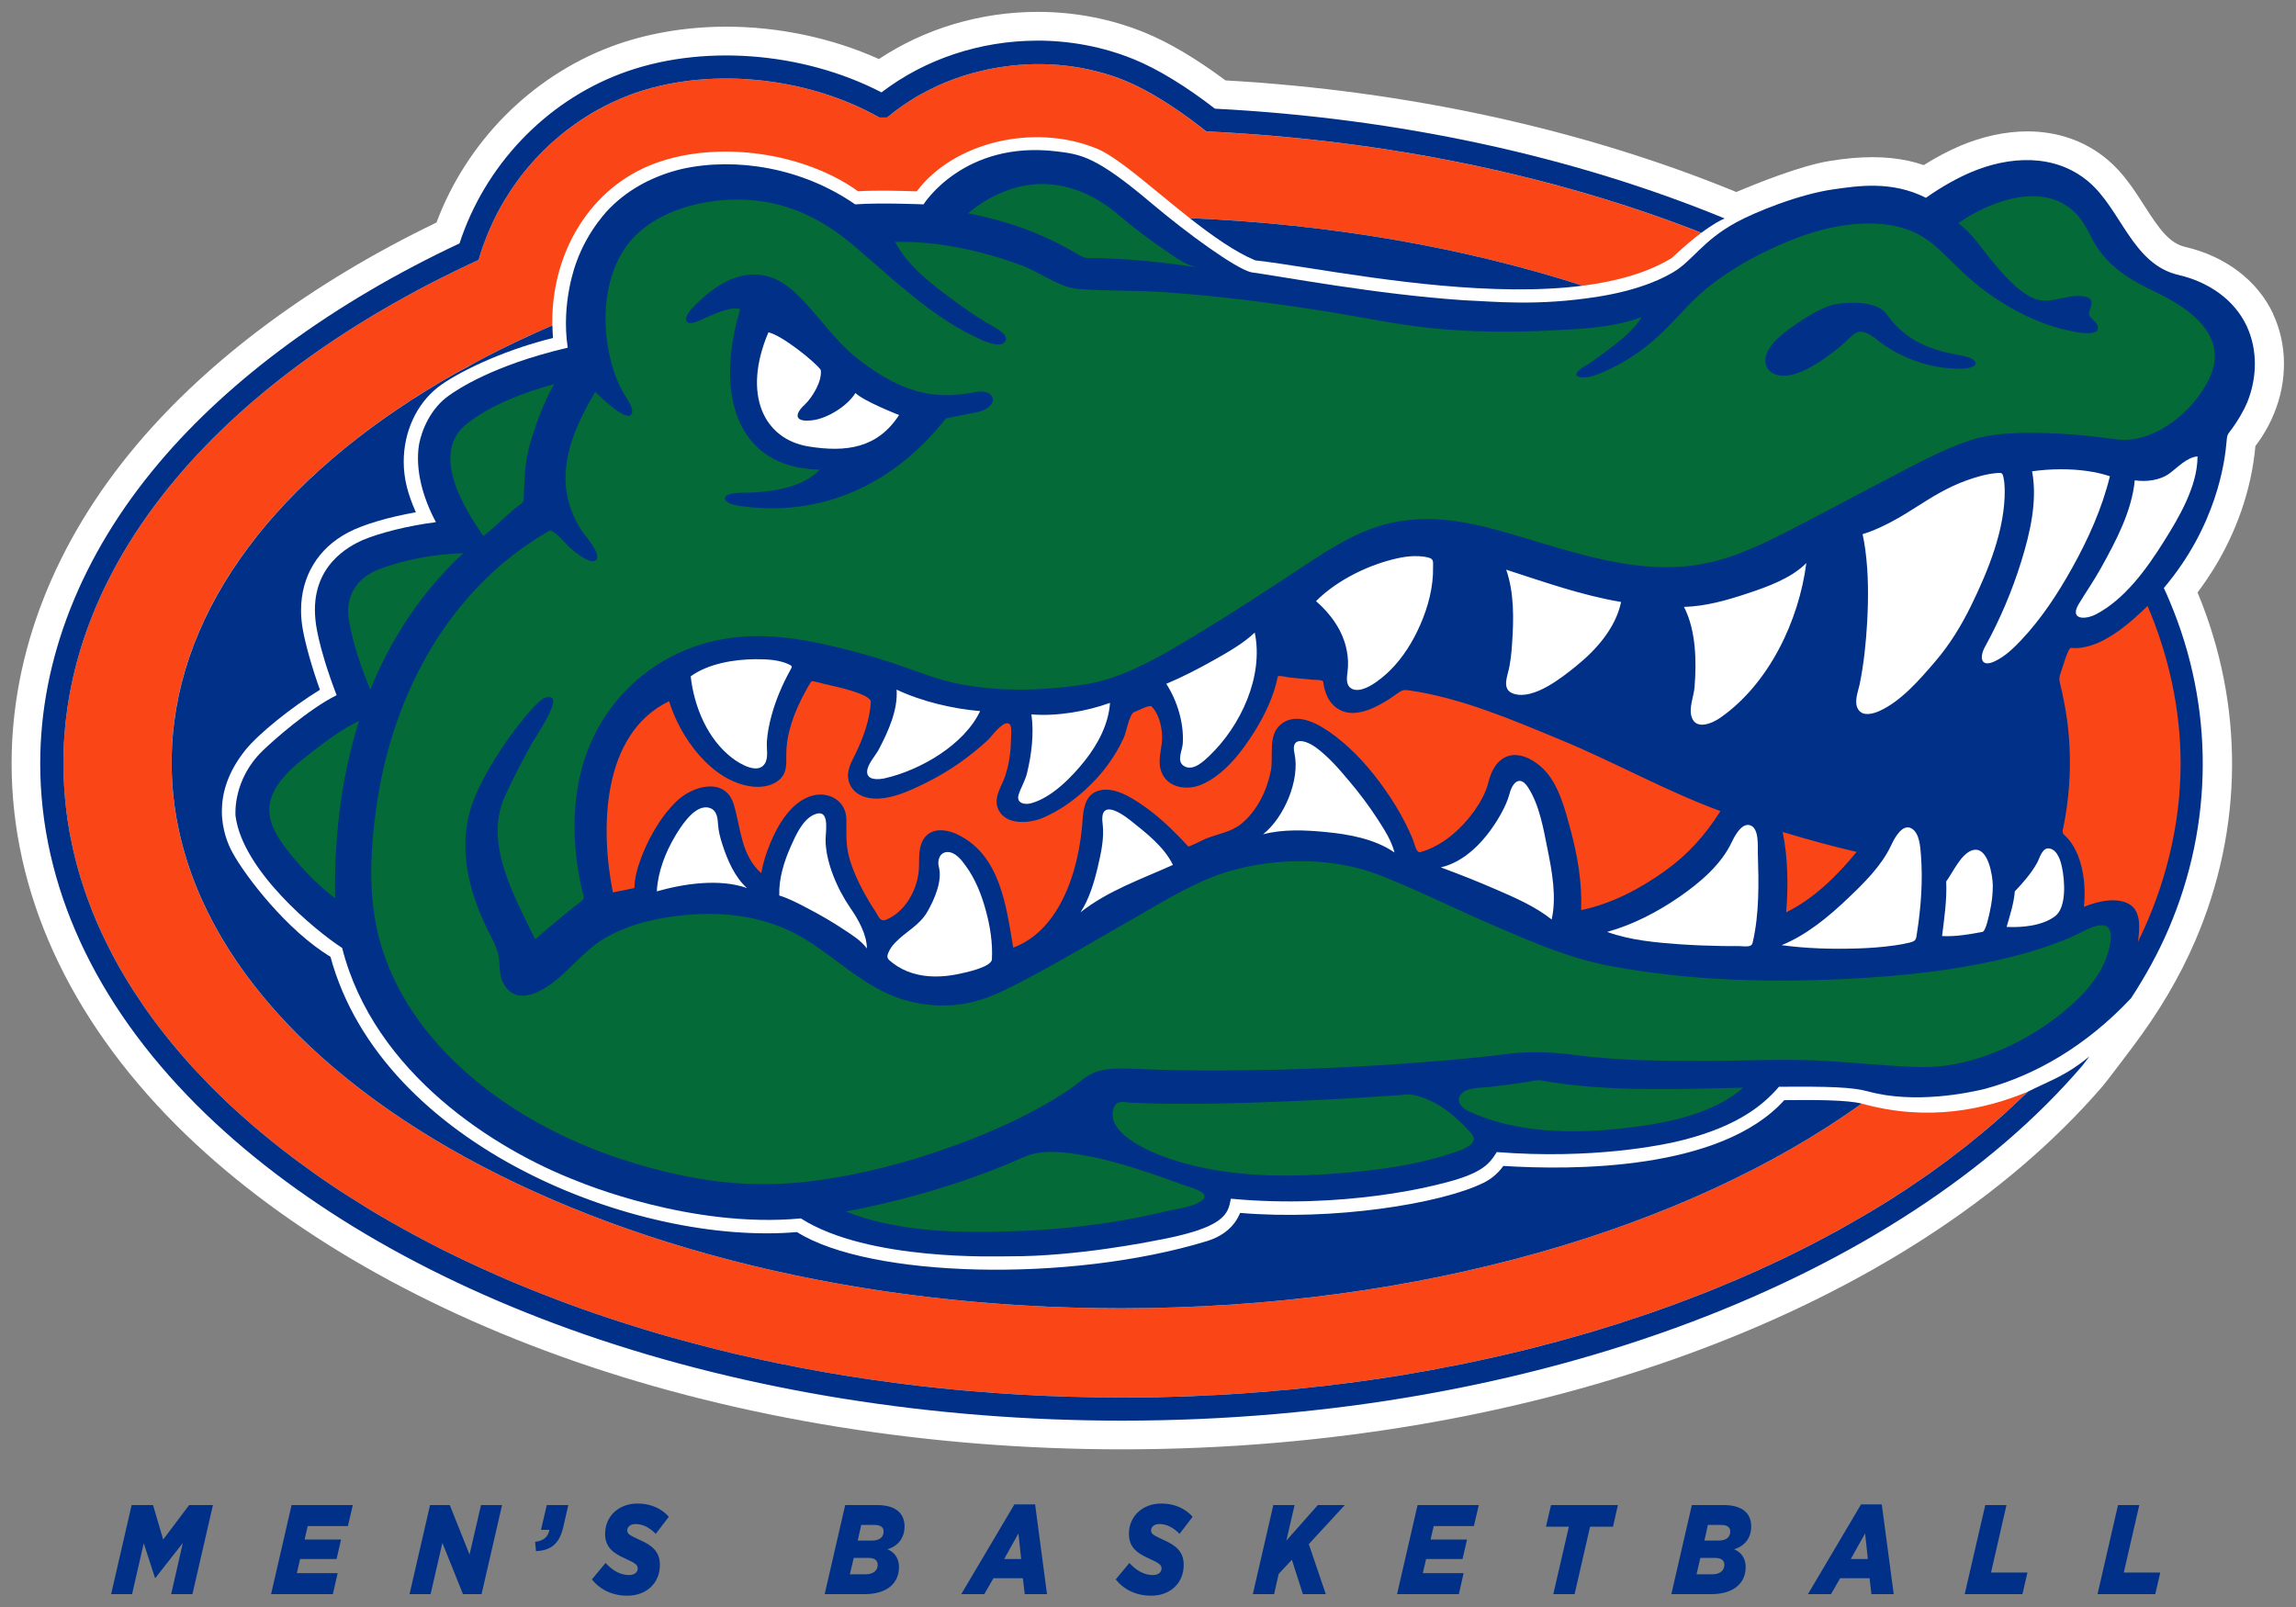
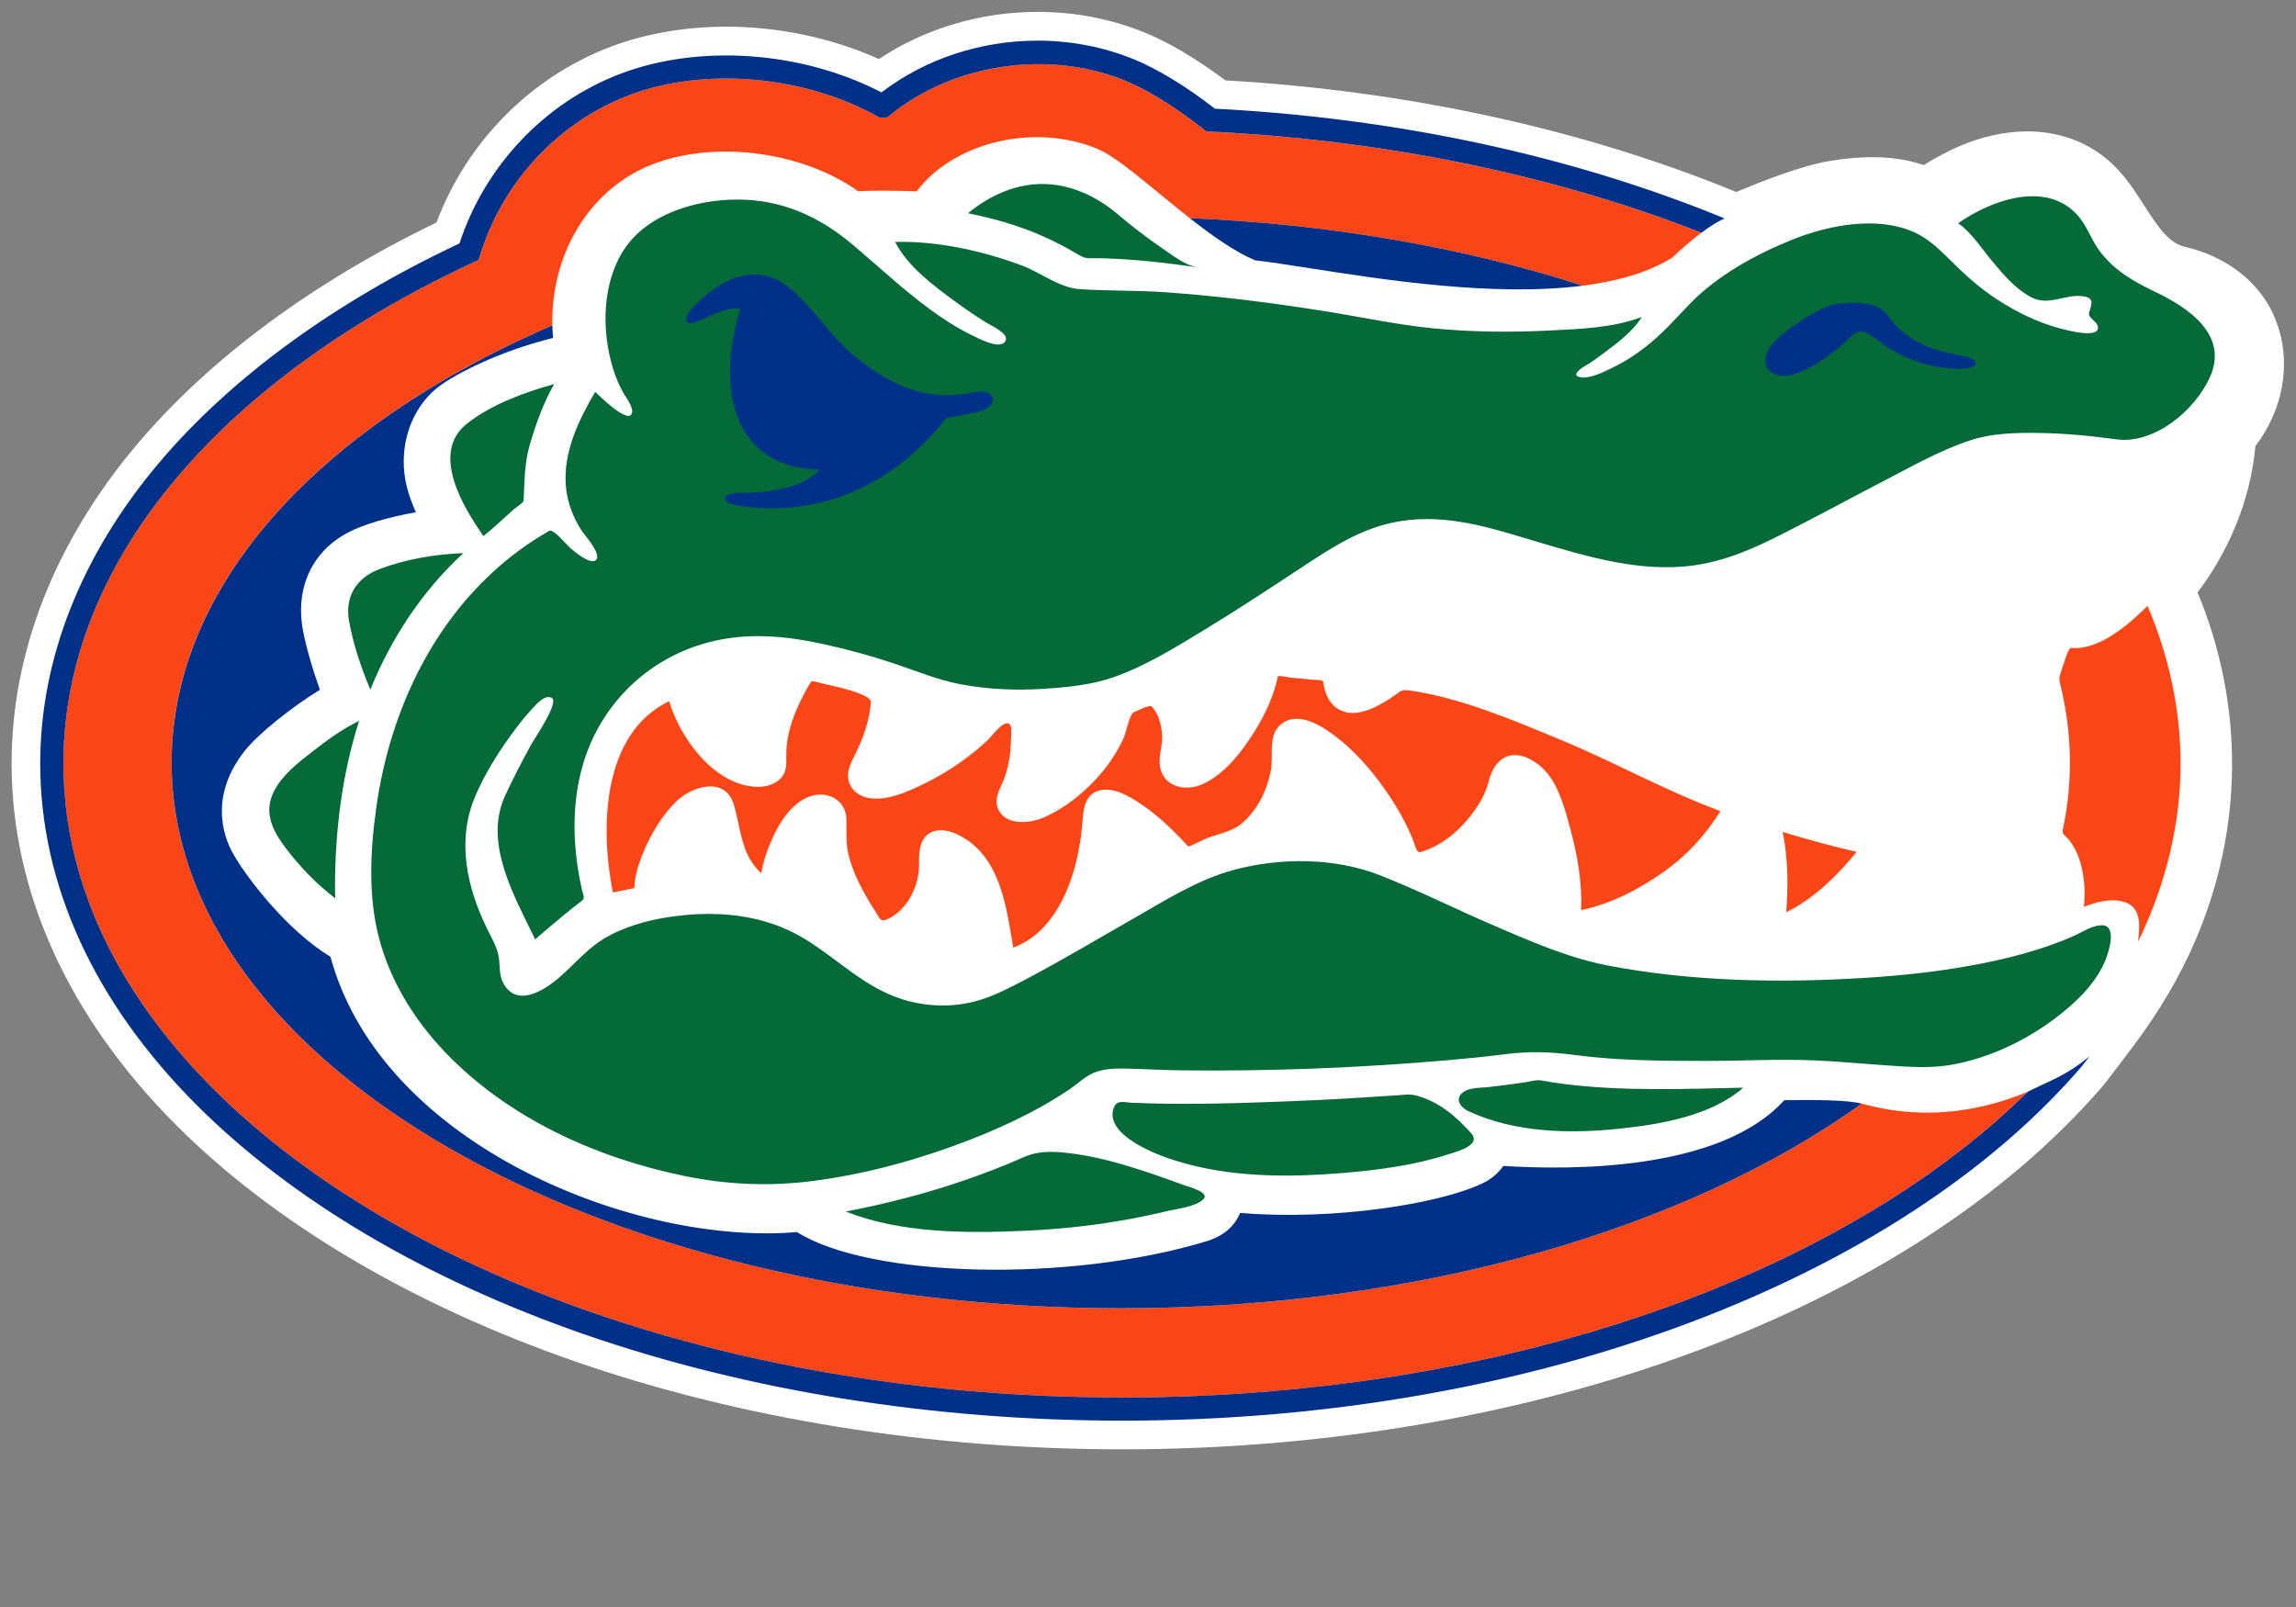
<svg xmlns="http://www.w3.org/2000/svg" xml:space="preserve" height="136.3" width="194.67" version="1.1" viewBox="0 0 194.672 136.303">
  <rect x="0" y="0" width="194.672" height="136.303" fill="#808080" stroke="none" />
  <g transform="matrix(.65 0 0 .65 .991 1.008)">
    <path d="m295.01 39.431c-2.025-4.348-6.2-7.54-11.462-8.76-2.125-0.495-3.425-2.368-5.362-5.388-1.35-2.103-2.737-4.274-4.812-6.014-2.862-2.41-6.475-3.68-10.438-3.68-2.837 0-5.875 0.656-8.8 1.899-1.562 0.672-3.112 1.49-4.728 2.501-0.626-0.217-1.29-0.41-1.984-0.56-1.459-0.314-3.038-0.476-4.697-0.476-1.67 0-3.475 0.156-5.511 0.484-3.754 0.595-9.339 2.828-12.255 4.066l-0.064-0.029c-19.892-8.17-42.886-13.189-66.57-14.535-3.754-2.805-7.372-4.955-10.52-6.235-4.401-1.795-9.105-2.705-13.975-2.705-7.438 0-14.708 2.171-20.709 6.152-6.065-2.731-13.045-4.221-19.903-4.221-5.343 0-10.57 0.907-15.112 2.629-10.398 3.936-18.774 12.437-22.698 22.921-16.182 7.811-29.673 17.812-39.098 28.989-10.683 12.677-16.324 27.053-16.324 41.58 0 16.81 7.44 33.141 21.519 47.234 12.775 12.765 30.755 23.411 52.004 30.786 21.611 7.497 46.274 11.461 71.332 11.461 53.718 0 102.7-18.146 127.9-47.372 0.263-0.253 3.875-5.062 3.875-5.062 3.487-4.617 6.175-9.18 8.225-13.944 6.287-14.635 6.388-30.749 0.287-45.41 0.738-0.978 1.438-2.014 2.112-3.09 1.488-2.414 2.688-4.949 3.587-7.53 0.963-2.765 1.587-5.605 1.85-8.486 0.263-0.351 0.525-0.705 0.75-1.054 0.662-1.006 1.238-2.083 1.688-3.199 1.762-4.293 1.712-9.011-0.125-12.952z" fill="#fff" />
-     <path d="m282.64 34.318c-6.025-1.394-7.475-8.592-11.75-12.182-4.388-3.696-10.325-3.345-15.35-1.202-1.613 0.691-3.663 1.781-5.841 3.321-4.519-2.295-9.062-1.519-11.966-1.119-4.619 0.634-10.461 3.054-12.766 4.316-4.464 2.442-5.701 5.019-8.219 6.501-0.955 0.557-3.908 2.251-9.736 3.186-8.034 1.288-13.712 0.637-17.619 0.48-11.485-0.78-23.612-3.087-27.729-3.651-2.08-0.534-8.227-4.984-13.029-9.041-7.188-6.077-9.136-6.346-12.38-6.734-12.081-1.431-17.291 6.886-17.312 6.919 0 0-5.662-0.244-8.918 0-6.921-4.796-15.529-6.168-22.536-4.636-3.55 0.84-6.829 2.486-9.406 5.065-0.05 0.048-2.89 2.783-4.442 7.171-0.06 0.163-2.002 5.221-1.111 11.095-9.854 2.311-14.465 5.525-15.442 6.204-2.44 1.692-3.595 4.527-3.954 6.419-0.536 3.373 0.537 7.032 2.203 10.141-3.62 0.46-7.276 1.38-9.599 2.353-1.556 0.721-6.834 3.249-6.12 10.365 0.006 0.061 0.205 3.179 2.764 9.851-3.731 1.883-8.239 5.889-9.645 7.249-3.853 3.736-3.565 8.186-3.542 8.508 0.004 0.01 0.004 0.021 0.007 0.03 0.934 7.111 10.386 14.922 13.902 17.19 4.141 16.329 19.961 26.328 30.814 30.474 0.26 0.098 14.734 6.169 29.021 4.812 8.786 5.614 25.805 4.938 27.234 4.945 8.715 0.043 18.718-1.999 18.815-2.016 9.42-1.69 9.662-3.529 10.044-5.499 14.794 1.397 26.714-1.782 27.125-1.883 5.8-1.365 6.619-2.723 7.562-4.2 12.328 0.964 21.474-0.845 24.345-1.584 7.324-1.886 10.491-4.665 12.465-6.934 6.595-0.056 9.562 0.043 11.636 0.608 6.064 1.661 13.139 0.184 15.239-0.339 6.463-1.744 13.175-5.545 19.062-11.839 1.863-2.854 3.513-5.824 4.875-8.996 5.9-13.708 5.963-29.044 0.15-42.789-0.237-0.578-0.487-1.145-0.762-1.712 6.875-8.124 7.963-16.444 8.188-19.115 0.05-0.631 0.062-0.846 0.45-1.335 0.975-1.254 1.875-2.864 2.237-3.755 1.288-3.164 1.4-6.817-0.05-9.947-1.675-3.589-5.138-5.819-8.912-6.694z" fill="#003087" />
    <path d="m132.93 6.825c-0.8 0.025-1.59 0.089-2.38 0.172-0.24 0.026-0.47 0.061-0.71 0.092-0.56 0.071-1.11 0.154-1.67 0.254-0.26 0.049-0.52 0.102-0.79 0.156-0.54 0.114-1.08 0.243-1.62 0.383-0.23 0.062-0.46 0.113-0.69 0.18-1.51 0.43-2.97 0.973-4.38 1.617-0.22 0.101-0.44 0.213-0.65 0.32-0.48 0.233-0.95 0.474-1.41 0.733-0.25 0.136-0.49 0.274-0.73 0.414-0.44 0.264-0.87 0.539-1.29 0.826-0.22 0.144-0.44 0.285-0.65 0.434-0.55 0.391-1.08 0.803-1.59 1.23-0.06 0.049-0.12 0.092-0.18 0.145h-0.01c-0.33-0.007-0.67-0.007-1 0-9.58-5.424-22.642-6.701-32.698-2.895-0.008 0.006-0.017 0.01-0.023 0.014-0.685 0.26-1.357 0.548-2.019 0.857-0.043 0.021-0.086 0.045-0.131 0.063-0.649 0.308-1.284 0.637-1.909 0.984-1.713 0.951-3.332 2.06-4.837 3.303-0.002 0-0.001 0.002-0.006 0.002-1.507 1.243-2.901 2.623-4.164 4.117v0.002c-0.354 0.415-0.691 0.839-1.024 1.269-0.031 0.043-0.063 0.087-0.095 0.127-0.304 0.402-0.596 0.81-0.879 1.225-0.062 0.084-0.121 0.173-0.178 0.258-0.256 0.38-0.504 0.767-0.744 1.158-0.085 0.139-0.17 0.279-0.25 0.416-0.212 0.354-0.415 0.708-0.612 1.066-0.108 0.203-0.214 0.41-0.32 0.614-0.162 0.308-0.321 0.62-0.471 0.933-0.138 0.295-0.27 0.593-0.4 0.891-0.106 0.24-0.215 0.479-0.316 0.721-0.185 0.456-0.358 0.909-0.524 1.377-0.037 0.096-0.076 0.196-0.115 0.298-0.201 0.585-0.389 1.18-0.563 1.784-32.926 15.118-54.162 38.92-54.162 65.691 0 0.914 0.031 1.82 0.082 2.73 0.013 0.24 0.03 0.49 0.045 0.73 0.052 0.77 0.121 1.54 0.209 2.3 0.019 0.15 0.028 0.3 0.049 0.45 0.109 0.88 0.247 1.77 0.402 2.65 0.041 0.22 0.088 0.45 0.129 0.67 0.138 0.71 0.288 1.42 0.453 2.13 0.051 0.21 0.096 0.41 0.148 0.62 0.215 0.87 0.45 1.73 0.709 2.59 0.055 0.18 0.119 0.36 0.174 0.54 0.223 0.71 0.461 1.41 0.713 2.11 0.083 0.23 0.164 0.46 0.252 0.69 0.316 0.84 0.647 1.69 1.009 2.52 0.043 0.1 0.091 0.2 0.133 0.3 0.33 0.75 0.679 1.49 1.041 2.23 0.114 0.24 0.23 0.48 0.35 0.71 0.369 0.74 0.753 1.47 1.158 2.19 0.056 0.1 0.107 0.2 0.164 0.3 0.455 0.81 0.936 1.61 1.43 2.41 0.141 0.22 0.285 0.45 0.425 0.67 0.413 0.64 0.836 1.28 1.272 1.92 0.122 0.18 0.242 0.36 0.367 0.53 0.543 0.78 1.108 1.55 1.686 2.31 0.151 0.2 0.308 0.39 0.463 0.59 0.47 0.61 0.954 1.21 1.449 1.81 0.174 0.2 0.346 0.42 0.519 0.62 0.63 0.75 1.277 1.49 1.94 2.22 0.132 0.14 0.269 0.28 0.404 0.43 0.563 0.61 1.14 1.21 1.729 1.82 0.21 0.21 0.422 0.42 0.634 0.64 0.692 0.69 1.395 1.38 2.121 2.06 0.064 0.06 0.13 0.12 0.194 0.18 0.724 0.68 1.472 1.34 2.228 2 0.238 0.21 0.48 0.42 0.719 0.63 0.656 0.56 1.324 1.12 2.004 1.67 0.167 0.14 0.331 0.28 0.504 0.41 0.822 0.66 1.661 1.31 2.514 1.96 0.25 0.18 0.502 0.37 0.753 0.56 0.68 0.5 1.373 1.01 2.069 1.5 0.245 0.17 0.483 0.35 0.73 0.52 0.894 0.62 1.8 1.23 2.723 1.84 0.231 0.15 0.467 0.3 0.703 0.45 0.743 0.48 1.496 0.95 2.262 1.42 0.29 0.19 0.584 0.37 0.875 0.55 0.965 0.58 1.94 1.16 2.933 1.72 0.16 0.09 0.325 0.18 0.485 0.27 0.869 0.49 1.749 0.98 2.636 1.45 0.323 0.18 0.648 0.35 0.973 0.52 0.894 0.48 1.803 0.94 2.719 1.4 0.169 0.08 0.335 0.17 0.508 0.25 1.055 0.53 2.131 1.04 3.215 1.54 0.331 0.16 0.667 0.31 1.003 0.46 0.865 0.4 1.74 0.79 2.622 1.17 0.285 0.13 0.572 0.25 0.857 0.38 1.11 0.47 2.234 0.94 3.369 1.39 0.321 0.13 0.65 0.26 0.973 0.39 0.897 0.35 1.797 0.7 2.707 1.04 0.347 0.13 0.699 0.26 1.049 0.39 1.168 0.43 2.347 0.85 3.537 1.26 0.267 0.09 0.54 0.18 0.812 0.27 0.978 0.33 1.963 0.66 2.951 0.97 0.393 0.13 0.784 0.25 1.178 0.37 1.155 0.36 2.315 0.72 3.49 1.06 0.17 0.05 0.337 0.09 0.506 0.15 1.227 0.35 2.466 0.69 3.713 1.01 0.418 0.11 0.833 0.23 1.25 0.33 1.245 0.33 2.501 0.64 3.764 0.94 0.137 0.03 0.273 0.07 0.412 0.1 1.762 0.41 3.542 0.8 5.34 1.18 0.22 0.04 0.44 0.09 0.66 0.13 1.75 0.36 3.51 0.69 5.29 1.01 0.31 0.05 0.61 0.11 0.91 0.16 1.74 0.3 3.5 0.58 5.27 0.84 0.34 0.05 0.69 0.1 1.03 0.14 1.76 0.25 3.54 0.49 5.32 0.7 0.35 0.04 0.7 0.08 1.04 0.12 1.81 0.2 3.63 0.38 5.46 0.55 0.33 0.02 0.65 0.05 0.97 0.07 1.88 0.16 3.76 0.3 5.66 0.41 0.26 0.01 0.53 0.02 0.8 0.04 1.96 0.11 3.93 0.2 5.92 0.25 0.17 0.01 0.34 0.01 0.5 0.01 2.1 0.06 4.2 0.09 6.32 0.09 6.14 0 12.2-0.24 18.13-0.71 0.07 0 0.13 0 0.2-0.01 2.6-0.21 5.16-0.46 7.71-0.75 0.41-0.05 0.82-0.09 1.23-0.14 1.32-0.16 2.62-0.33 3.92-0.51 0.15-0.02 0.29-0.04 0.44-0.06 1.21-0.17 2.42-0.35 3.62-0.54 0.24-0.04 0.49-0.08 0.73-0.11 0.56-0.09 1.13-0.2 1.69-0.29 0.15-0.03 0.3-0.06 0.46-0.08 0.72-0.12 1.43-0.24 2.15-0.37 1.03-0.19 2.04-0.39 3.06-0.59 0.4-0.08 0.8-0.15 1.19-0.23 1.09-0.22 2.16-0.46 3.23-0.7 0.29-0.06 0.57-0.12 0.85-0.18 1.01-0.23 2-0.47 2.99-0.7 0.39-0.1 0.78-0.19 1.16-0.28 0.79-0.2 1.56-0.4 2.33-0.61 0.56-0.14 1.12-0.28 1.68-0.43 0.81-0.22 1.61-0.45 2.41-0.68 0.54-0.15 1.08-0.3 1.61-0.46 0.86-0.25 1.71-0.51 2.56-0.78l1.38-0.42c0.79-0.26 1.58-0.52 2.37-0.78 0.48-0.17 0.97-0.32 1.45-0.49 0.68-0.23 1.36-0.48 2.03-0.72 0.55-0.19 1.1-0.38 1.65-0.59 0.7-0.25 1.39-0.52 2.08-0.79 0.56-0.21 1.12-0.42 1.67-0.64 0.69-0.27 1.38-0.56 2.06-0.84 0.52-0.21 1.04-0.42 1.54-0.63 0.07-0.03 0.13-0.06 0.2-0.09l1.59-0.69c0.56-0.25 1.13-0.49 1.68-0.74 0.69-0.31 1.35-0.63 2.03-0.94 0.46-0.22 0.94-0.44 1.4-0.66 0.58-0.28 1.15-0.57 1.72-0.85 0.55-0.28 1.1-0.55 1.64-0.83 0.65-0.32 1.27-0.66 1.9-1 0.44-0.23 0.89-0.47 1.33-0.71 0.28-0.15 0.55-0.3 0.82-0.46 0.23-0.13 0.45-0.25 0.68-0.38 0.56-0.31 1.13-0.63 1.68-0.96 0.16-0.09 0.31-0.18 0.46-0.27 0.42-0.25 0.83-0.49 1.24-0.73l1.32-0.81c0.58-0.36 1.15-0.72 1.72-1.09 0.42-0.27 0.84-0.54 1.25-0.8 0.26-0.17 0.51-0.35 0.76-0.52 0.23-0.15 0.45-0.3 0.67-0.45 0.48-0.33 0.97-0.66 1.44-0.99 0.53-0.37 1.05-0.76 1.58-1.14 0.39-0.28 0.77-0.56 1.15-0.83 0.51-0.39 1.01-0.78 1.51-1.17 0.39-0.29 0.76-0.59 1.14-0.88 0.51-0.41 1-0.82 1.5-1.23 0.35-0.3 0.71-0.59 1.05-0.88 0.5-0.42 0.97-0.84 1.45-1.26 0.31-0.29 0.65-0.57 0.97-0.86l1.47-1.38c0.41-0.4 0.83-0.79 1.23-1.18-5.56 2.29-12.9 3.95-21.58 1.57-0.03-0.01-0.06-0.01-0.09-0.01v-0.01c-22.69 16.28-57.55 26.7-96.64 26.7-68.382 0-123.82-31.87-123.82-71.195 0.003-20.969 15.764-39.813 40.835-52.844 0.068-0.036 0.133-0.067 0.202-0.107 1.27-0.653 2.561-1.293 3.875-1.92 0.256-0.121 0.513-0.242 0.769-0.363 1.286-0.604 2.588-1.195 3.922-1.768 0.02-0.01 0.041-0.023 0.064-0.029-0.005-0.145-0.011-0.29-0.011-0.438 0-9.36 5.121-17.56 13.23-20.636 8.199-3.115 19.514-1.555 26.664 3.578 2.27-0.155 5.96-0.049 7.65 0.009 4.77-6.367 15.21-8.953 23.46-5.589 2.06 0.835 4.91 3.18 8.21 5.894 1.28 1.054 2.61 2.139 3.94 3.192 18.52 0.767 35.91 3.874 51.27 8.81 4.46-0.57 8.47-1.691 11.63-3.629 1.54-1.446 2.81-2.509 3.83-3.271-18.83-7.39-40.86-12.1-64.56-13.223h-0.01v-0.002c-0.17-0.134-0.34-0.266-0.51-0.394-0.09-0.07-0.18-0.139-0.27-0.207-0.42-0.334-0.85-0.655-1.27-0.967-0.02-0.012-0.04-0.021-0.05-0.033-0.41-0.303-0.82-0.596-1.23-0.881-0.03-0.025-0.07-0.046-0.1-0.071-0.39-0.267-0.78-0.536-1.17-0.787-0.05-0.036-0.1-0.068-0.15-0.101-0.37-0.24-0.74-0.475-1.1-0.698-0.07-0.046-0.14-0.092-0.22-0.134-0.34-0.207-0.67-0.406-1.01-0.596-0.1-0.058-0.2-0.114-0.31-0.172-0.3-0.169-0.6-0.336-0.89-0.488-0.15-0.081-0.3-0.151-0.46-0.229-0.24-0.122-0.48-0.246-0.72-0.355-0.39-0.184-0.77-0.351-1.14-0.506-2.62-1.062-5.36-1.721-8.13-2.002-1.39-0.142-2.78-0.191-4.17-0.148zm145.68 70.678c-2.39 2.334-6.29 5.83-9.97 5.473-0.42-0.041-1.1 2.571-1.3 3.07-0.28 0.751-0.3 0.996-0.1 1.778 0.15 0.6 0.29 1.202 0.4 1.808 0.5 2.424 0.78 4.889 0.83 7.365 0.06 2.629-0.14 5.259-0.56 7.849-0.1 0.61-0.22 1.21-0.35 1.81-0.14 0.66 0.25 0.72 0.66 1.19 0.55 0.63 0.96 1.37 1.29 2.15 0.83 2.09 1.03 4.52 0.8 6.76 1.63-0.66 3.76-1.21 5.48-0.56 2.1 0.8 1.79 3.32 1.57 5.13 3.55-7.24 5.56-15.19 5.56-23.27 0-7.064-1.54-14.064-4.31-20.553zm-113.16 9.141c-0.13-0.006-0.24 0.006-0.29 0.043-0.5 2.51-1.64 4.931-2.98 7.099-1.65 2.67-3.99 5.74-6.95 7.01-2.13 0.91-4.92 0.34-5.42-2.222-0.27-1.383 0.34-2.822 0.25-4.237-0.09-1.312-0.44-2.8-1.4-3.763-0.53-0.1-1.74 0.605-2.26 0.783-0.58 0.202-1.02 2.621-1.31 3.275-1.17 2.603-2.92 4.914-5.03 6.834-1.63 1.49-3.49 2.8-5.53 3.67-1.79 0.76-4.99 1.04-5.89-1.23-0.58-1.47 0.53-2.93 0.97-4.27 0.47-1.461 0.71-2.997 0.73-4.527 0-0.384 0.17-1.849-0.14-2.16-0.73-0.757-2.4 1.613-2.85 2.029-2.4 2.229-5.12 4.128-8.05 5.578-2.25 1.11-5.32 2.59-7.88 1.91-1.08-0.3-1.99-1.05-2.25-2.16-0.31-1.308 0.35-2.403 0.9-3.529 1.01-2.077 1.86-4.4 2-6.733 0.07-1.097-5.07-2.137-6.01-2.353-0.15-0.031-1.67-0.473-1.75-0.346-0.33 0.489-0.62 1.005-0.89 1.523-1.32 2.46-2.4 5.265-2.38 8.092 0.01 1.283 0.09 2.426-1.02 3.306-0.96 0.77-2.27 0.93-3.455 0.79-5.239-0.63-9.393-6.412-10.809-11.131-8.843 4.285-8.986 16.691-7.336 24.951 0.868-0.17 2.805-0.57 2.805-0.57 0.021-1.25 0.414-2.6 0.58-3.09 0.984-2.95 2.653-6.01 4.89-8.21 2.097-2.05 6.41-3.29 7.506 0.43 0.934 3.17 0.93 6.54 3.569 8.93 0.237-1.33 0.652-2.64 1.17-3.89 0.98-2.36 2.62-5.22 5.18-6.13 2.25-0.8 4.73 0.45 4.76 3 0.02 1.72-0.11 3.24 0.36 4.95 0.45 1.61 1.14 3.14 1.94 4.6 0.46 0.84 0.95 1.66 1.48 2.45 0.44 0.68 0.6 1.43 1.45 1.07 1.16-0.48 2.11-1.38 2.8-2.41 0.72-1.09 1.21-2.36 1.38-3.66 0.16-1.25-0.07-2.5 0.33-3.72 0.75-2.24 2.98-2.17 4.8-1.29 5.53 2.69 6.32 9.34 7.22 14.74 4.23-1.55 6.61-5.75 7.85-9.85 0.56-1.89 0.93-3.84 1.12-5.8 0.16-1.66 0.07-4.05 1.98-4.76 1.95-0.73 4.29 0.7 5.83 1.76 1.81 1.23 3.44 2.72 4.96 4.29 0.37 0.38 0.74 0.77 1.1 1.17 0.06 0.07 2.04-0.92 2.28-1.02 1.52-0.61 3.35-0.88 4.63-1.94 2.07-1.71 3.32-4.28 3.85-6.882 0.39-1.963-0.43-4.672 1.31-6.09 2.2-1.808 5.26 0.131 7.11 1.541 2.5 1.903 4.63 4.325 6.43 6.891 1.01 1.42 1.92 2.91 2.71 4.46 0.35 0.69 0.67 1.39 0.97 2.11 0.22 0.51 0.42 1.82 0.99 1.66 2.88-0.81 5.35-3.02 7.06-5.42 0.78-1.12 1.48-2.36 1.81-3.7 0.29-1.16 0.82-2.402 1.87-3.077 1.87-1.208 4.19 0.162 5.51 1.569 1.83 1.948 2.64 5.158 3.32 7.658 0.92 3.4 1.54 7 1.39 10.54 3.95-0.82 7.69-2.78 10.95-5.12 3.04-2.18 5.24-4.68 7.23-7.8-7.16-2.63-13.77-6.371-20.81-9.282-6.27-2.599-12.97-5.473-19.74-6.459-0.82-0.12-1-0.048-1.71 0.47-0.67 0.484-1.37 0.941-2.1 1.336-1 0.552-2.12 1.021-3.27 1.118-1.58 0.13-2.92-0.639-3.62-2.047-0.3-0.622-0.49-1.306-0.57-1.991-0.04-0.32-1.05-0.247-1.34-0.277-1.01-0.096-2.03-0.198-3.05-0.297-0.18-0.017-0.84-0.177-1.24-0.193zm65.56 20.342c0.7 3.41 0.74 7.02 0.46 10.48 3.59-1.75 6.7-4.81 9.19-7.88-3.25-0.75-6.46-1.63-9.65-2.6z" fill="#fa4616" />
    <path d="m134.66 22.454c-3.68-0.066-7.12 1.506-9.92 3.817 3.31 0.665 6.57 1.579 9.66 2.945 1.66 0.73 3.26 1.574 4.81 2.492 0.71 0.422 1.02 0.441 1.82 0.428 0.58-0.006 1.16 0.004 1.74 0.024 3.98 0.131 7.95 0.594 11.89 1.162-1.59-0.264-3.19-1.537-4.48-2.414-2.04-1.389-4-2.896-5.88-4.493-2.7-2.293-6.05-3.897-9.64-3.961zm129.13 1.596c-3.47-0.059-7.24 1.674-9.88 3.52 1.76 1.253 3.06 3.293 4.42 4.937 1.48 1.773 3.03 3.619 5.09 4.715 2.37 1.256 4.55-0.545 6.96-0.09 1.41 0.269 0.84 1.142 0.6 2.119-0.16 0.627 0.9 1.047 1.1 1.662 0.7 2.145-5.44 0.246-6.25-0.025-2.75-0.922-5.32-2.303-7.7-3.953-2.15-1.495-3.97-3.265-5.82-5.102-1.24-1.216-2.56-2.376-4.15-3.091-4.87-2.18-11.24-0.906-15.97 1.002-4.71 1.902-9.74 4.664-13.3 8.357-1.87 1.935-3.59 3.917-5.73 5.58-1.31 1.024-2.72 1.945-4.22 2.674-1.13 0.549-2.96 1.512-4.26 1.312-1.41-0.225 0.09-1.21 0.56-1.48 0.82-0.465 1.58-1.035 2.34-1.6 1.77-1.33 3.89-2.86 5.05-4.791-3.68 1.426-8.01 1.568-11.9 1.766-5.09 0.262-10.23 0.219-15.31-0.279-4.77-0.47-9.49-1.504-14.22-2.252-6.89-1.089-13.82-1.976-20.79-2.461-3.69-0.259-7.41-0.148-11.1-0.401-2.69-0.185-5.06-2.158-7.56-3.092-5.14-1.912-11-3.213-16.51-3.066 1.68 3.259 5.05 5.741 7.94 7.854 1.28 0.935 2.59 1.829 3.94 2.668 0.64 0.398 3.03 1.437 2.51 2.398-0.68 1.256-3.68-0.414-4.43-0.777-1.92-0.932-3.72-2.105-5.44-3.371-3.52-2.584-6.7-5.582-10.04-8.397-4.37-3.694-9.22-5.896-15.036-5.902-5.323-0.012-11.749 1.829-14.815 6.533-2.869 4.401-2.937 10.543-1.455 15.435 0.361 1.194 0.843 2.359 1.483 3.434 0.34 0.569 1.333 1.845 0.957 2.582-0.605 1.179-4.222-2.393-4.735-2.896-2.171 3.678-4.197 7.877-3.832 12.267 0.176 2.131 0.948 4.157 2.119 5.932 0.349 0.527 2.574 2.951 1.821 3.726-0.709 0.727-2.87-1.138-3.34-1.529-0.513-0.425-2.218-2.584-2.785-2.256-2.702 1.538-5.218 3.4-7.496 5.518-8.575 7.96-13.459 19.151-15.053 30.616-0.833 5.98-1.111 12.22 0.662 18.05 1.575 5.19 4.549 9.86 8.281 13.78 8.199 8.6 19.692 13.82 31.203 16.18 5.675 1.17 11.251 1.4 16.991 0.64 6.16-0.8 12.22-2.4 18.06-4.51 5.31-1.92 10.56-4.28 15.25-7.43 0.99-0.67 1.93-1.6 3.01-2.09 1.35-0.61 2.95-0.64 4.41-0.61 2.36 0.06 4.71 0.2 7.07 0.23 11.64 0.14 23.34-0.32 34.94-1.33 2.44-0.21 4.89-0.46 7.32-0.77 3.13-0.41 6.05-0.32 9.16 0.1 5.63 0.74 11.37 0.77 17.04 0.77 4.72 0 9.48-0.26 14.2-0.07 3.13 0.13 6.25 0.44 9.38 0.65 2.67 0.18 5.43 0.4 8.1-0.01 5.64-0.89 11.24-3.74 15.55-7.43 1.98-1.68 3.83-3.7 4.86-6.11 0.44-1.01 1.73-4.8-0.45-4.73-1.22 0.04-2.37 0.83-3.46 1.33-1.01 0.46-2.05 0.87-3.1 1.24-2.41 0.86-4.9 1.53-7.4 2.08-5.69 1.24-11.49 1.9-17.29 2.24-10.95 0.66-22.26 0.44-33.06-1.62-5.31-1.02-10.4-3.27-15.33-5.4-4.81-2.08-9.52-4.44-14.39-6.36-5.96-2.35-13.08-2.37-19.22-0.71-4.56 1.24-8.72 3.86-12.78 6.19-4.69 2.67-9.34 5.46-14.11 7.98-1.81 0.95-3.64 1.92-5.57 2.59-3.42 1.19-7.11 1.19-10.57 0.14-5.06-1.55-8.5-5.27-12.9-7.94-5.383-3.27-11.686-3.75-17.816-2.81-2.745 0.43-5.476 1.2-7.912 2.55-2.442 1.35-4.1 3.43-6.176 5.24-2.005 1.76-5.704 4.14-7.436 0.7-0.572-1.13-0.312-2.51-0.625-3.73-0.288-1.13-0.893-2.15-1.404-3.2-2.675-5.43-4.032-11.56-1.572-17.35 1.185-2.79 2.815-5.403 4.58-7.862 0.88-1.222 1.807-2.414 2.826-3.523 0.516-0.555 1.631-1.899 2.547-1.453 1.085 0.519-2.211 5.285-2.621 6.035-1.213 2.234-2.411 4.483-3.465 6.803-2.815 6.18 1.298 13.17 3.945 18.68 1.16-1 2.335-2 3.52-2.98 0.826-0.68 1.657-1.36 2.512-2 0.546-0.41 0.226-0.81 0.086-1.44-0.144-0.64-0.275-1.28-0.391-1.92-0.839-4.7-0.858-9.6 0.437-14.217 2.228-7.941 8.386-14.036 16.356-16.166 5.114-1.368 10.149-0.88 15.249 0.244 3.04 0.665 6.05 1.494 9.01 2.482 2.92 0.974 5.7 2.157 8.74 2.727 3.59 0.675 7.29 0.822 10.94 0.58 2.97-0.198 6.11-0.5 8.94-1.488 4.22-1.473 8.16-3.925 11.96-6.239 4.28-2.602 8.46-5.357 12.64-8.113 4.06-2.676 7.93-5.233 12.86-6.025 6.29-1.01 12.08 0.973 18.02 2.742 6.53 1.939 13.44 3.994 20.32 3.021 4.19-0.593 7.84-2.239 11.58-4.134 4.51-2.284 8.95-4.704 13.43-7.032 3.6-1.867 7.27-3.944 11.14-5.189 2.74-0.873 5.71-0.952 8.55-0.92 3.45 0.038 6.89 0.36 10.3 0.832 5.04 0.703 10.35-3.809 12.29-8.156 2.41-5.46-2.79-8.985-7.1-11.051-2.89-1.386-5.4-2.781-7.36-5.426-1.09-1.485-1.63-3.305-2.9-4.674-1.56-1.688-3.54-2.368-5.62-2.404zm-193.03 24.506c-3.841 1.061-8.143 2.639-11.324 5.121-4.909 3.805-0.508 10.992 2.099 14.711 1.383-1.1 2.663-2.352 3.994-3.52 0.212-0.183 1.235-0.829 1.247-1.113 0.031-0.724 0.06-1.45 0.093-2.172 0.084-1.893 0.226-3.49 0.774-5.33 0.78-2.632 1.752-5.305 3.117-7.697zm-11.84 22.053c-3.665 0.132-7.508 0.788-10.949 2.086-2.983 1.127-4.535 3.558-3.969 6.769 0.551 3.049 1.581 6.108 2.781 8.959 2.717-6.725 6.792-12.896 12.137-17.814zm-13.603 21.888c-2.195 1.049-4.215 2.545-6.127 4.032-1.824 1.42-3.796 2.937-4.905 5.007-1.507 2.83-0.293 5.24 1.463 7.56 1.851 2.43 4.02 4.7 6.459 6.55-0.024-0.49-0.031-0.99-0.031-1.48 0-7.32 0.916-14.68 3.141-21.669zm153.76 46.879c-0.56 0.02-1.14 0.19-1.68 0.27-1.6 0.24-3.21 0.45-4.82 0.63-1.1 0.12-2.77 0-3.56 0.97-0.68 0.84 0.16 1.77 0.93 2.13 6.01 2.85 13.3 3.01 19.8 2.32 5.31-0.56 11.95-1.67 16.12-5.35-7.8 0.17-15.72 0.49-23.48-0.49-0.92-0.12-1.84-0.26-2.76-0.44-0.18-0.04-0.36-0.05-0.55-0.04zm-17.01 1.87c-0.42 0.01-0.83 0.06-1.27 0.09-1.54 0.11-3.08 0.21-4.63 0.3-3.45 0.22-6.9 0.39-10.36 0.52-6.56 0.25-13.14 0.44-19.7 0.16-0.83-0.03-1.8-0.39-2.24 0.43-0.22 0.4-0.31 0.85-0.26 1.31 0.12 1.27 1.17 2.27 2.15 2.98 2.43 1.76 5.77 2.86 8.69 3.55 6.2 1.46 12.79 1.42 19.11 0.9 4.67-0.38 9.46-1.02 13.93-2.47 1.13-0.36 4.28-1.19 2.88-2.74-1.4-1.53-2.86-2.94-4.71-3.93-0.75-0.4-1.53-0.72-2.34-0.95-0.43-0.12-0.84-0.15-1.25-0.15zm-46.13 7.48c-1.41-0.04-2.71 0.13-4.09 0.75-2.45 1.09-4.96 2.06-7.49 2.93-5.07 1.74-10.29 3.1-15.56 4.1 7.12 2.83 15.64 2.85 23.18 2.52 4.13-0.18 8.25-0.59 12.32-1.27 2.09-0.35 4.17-0.77 6.22-1.26 1.39-0.35 3.73-0.56 4.84-1.51 1.15-0.95-1.8-1.69-2.46-1.93-1.4-0.51-2.8-1.02-4.22-1.5-3.65-1.22-7.43-2.35-11.29-2.73-0.5-0.06-0.98-0.09-1.45-0.1z" fill="#046a38" />
    <path d="m133.62 3.753c-7.23 0.039-14.42 2.353-20.16 6.748-10.4-5.385-23.723-6.344-34.048-2.429-9.859 3.736-17.692 12-20.998 22.13-16.317 7.667-29.894 17.585-39.25 28.69-10.106 11.989-15.445 25.536-15.445 39.164-0 15.8 7.061 31.21 20.424 44.57 12.376 12.38 29.871 22.72 50.584 29.91 21.221 7.36 45.463 11.25 70.103 11.25 54.39 0 101.68-18.8 125.23-46.26 0.35-0.43 0.65-0.83 0.86-1.12 0.04-0.05 0.07-0.1 0.1-0.14-0.45 0.37-0.89 0.72-1.3 1.01-2.4 1.73-4.25 2.35-6.7 3.58-0.33 0.32-0.56 0.53-0.6 0.57-0.24 0.23-0.49 0.46-0.74 0.7-0.45 0.42-0.89 0.85-1.35 1.26-0.01 0.02-0.02 0.03-0.04 0.05-0.32 0.29-0.66 0.57-0.97 0.86-0.03 0.01-0.04 0.03-0.06 0.05-0.45 0.4-0.89 0.79-1.37 1.19 0 0.01-0.01 0.01-0.02 0.02-0.34 0.29-0.7 0.58-1.05 0.88-0.03 0.02-0.06 0.05-0.09 0.07-0.46 0.38-0.91 0.75-1.37 1.12l-0.04 0.04c-0.38 0.3-0.75 0.59-1.14 0.88-0.02 0.02-0.06 0.05-0.09 0.07-0.46 0.36-0.91 0.71-1.38 1.06-0.02 0.01-0.03 0.02-0.04 0.04-0.38 0.28-0.76 0.55-1.15 0.83-0.06 0.04-0.11 0.09-0.18 0.13-0.46 0.33-0.91 0.67-1.38 1 0 0.01-0.02 0.01-0.02 0.01-0.69 0.49-1.4 0.96-2.11 1.44-0.24 0.17-0.48 0.33-0.73 0.5-0.01 0-0.02 0.01-0.03 0.02-0.41 0.27-0.83 0.53-1.25 0.8-0.09 0.05-0.17 0.11-0.25 0.17-0.48 0.3-0.95 0.6-1.43 0.9-0.01 0.01-0.03 0.02-0.04 0.02-0.43 0.27-0.88 0.54-1.32 0.81-0.09 0.05-0.17 0.1-0.25 0.15-0.33 0.19-0.66 0.38-0.99 0.58-0.92 0.54-1.86 1.08-2.82 1.61-0.26 0.15-0.52 0.3-0.79 0.45-0.01 0-0.02 0.01-0.03 0.01-0.44 0.24-0.89 0.48-1.33 0.71l-0.39 0.21c-0.5 0.26-0.99 0.53-1.5 0.79h-0.01c-0.54 0.28-1.09 0.55-1.64 0.83-0.05 0.02-0.11 0.05-0.16 0.08-0.51 0.25-1.01 0.5-1.52 0.75-0.01 0.01-0.03 0.01-0.04 0.02-0.46 0.22-0.94 0.44-1.4 0.66-0.14 0.06-0.29 0.13-0.43 0.2-0.52 0.24-1.03 0.48-1.56 0.72-0.01 0.01-0.02 0.01-0.04 0.02-0.55 0.25-1.12 0.49-1.68 0.74-0.06 0.03-0.13 0.05-0.18 0.08-0.47 0.2-0.94 0.41-1.41 0.61-0.58 0.25-1.16 0.48-1.74 0.72-0.14 0.06-0.27 0.11-0.41 0.17-0.54 0.22-1.09 0.45-1.64 0.67h-0.01c-0.55 0.22-1.11 0.43-1.67 0.64l-0.3 0.12c-0.56 0.21-1.13 0.43-1.7 0.64-0.02 0.01-0.05 0.02-0.08 0.03-0.54 0.21-1.1 0.4-1.65 0.59-0.09 0.04-0.18 0.07-0.27 0.1-0.58 0.21-1.16 0.42-1.75 0.62h-0.01c-0.48 0.17-0.97 0.32-1.45 0.49l-0.57 0.18c-0.6 0.2-1.19 0.4-1.8 0.6l-1.38 0.42c-0.23 0.07-0.45 0.14-0.68 0.21-0.61 0.18-1.22 0.38-1.83 0.56-0.02 0.01-0.03 0.01-0.05 0.01-0.53 0.16-1.07 0.31-1.61 0.46-0.14 0.04-0.28 0.08-0.42 0.12-0.63 0.18-1.26 0.36-1.89 0.53-0.03 0.01-0.07 0.02-0.1 0.03-0.55 0.15-1.12 0.29-1.68 0.43-0.1 0.03-0.21 0.06-0.32 0.09-0.65 0.17-1.29 0.34-1.94 0.5-0.02 0-0.04 0.01-0.07 0.02-0.38 0.09-0.77 0.18-1.16 0.28-0.3 0.07-0.59 0.13-0.89 0.21-0.66 0.15-1.32 0.32-1.99 0.46-0.03 0.01-0.07 0.02-0.11 0.03-0.28 0.06-0.56 0.12-0.85 0.18-0.39 0.09-0.78 0.17-1.17 0.26-0.68 0.14-1.35 0.29-2.03 0.43-0.01 0-0.02 0-0.03 0.01-0.39 0.08-0.79 0.15-1.19 0.23l-0.96 0.18c-0.68 0.13-1.36 0.27-2.04 0.4-0.02 0-0.04 0-0.06 0.01-0.87 0.16-1.74 0.3-2.61 0.45-0.54 0.09-1.07 0.19-1.62 0.28-0.02 0-0.05 0-0.07 0.01-0.24 0.03-0.49 0.07-0.73 0.11-0.48 0.07-0.96 0.14-1.44 0.22-0.7 0.1-1.39 0.21-2.1 0.31-0.02 0-0.05 0.01-0.08 0.01-0.15 0.02-0.29 0.04-0.44 0.06-0.58 0.08-1.16 0.15-1.74 0.23-0.71 0.09-1.41 0.19-2.13 0.27-0.01 0.01-0.03 0.01-0.05 0.01-0.41 0.05-0.82 0.09-1.23 0.14-0.36 0.03-0.71 0.07-1.07 0.11-0.69 0.08-1.39 0.16-2.09 0.23-0.82 0.09-1.64 0.15-2.46 0.22-0.68 0.07-1.35 0.13-2.02 0.19h-0.07c-0.07 0.01-0.13 0.01-0.2 0.01-0.77 0.06-1.54 0.11-2.31 0.17-0.66 0.04-1.3 0.09-1.96 0.13-0.92 0.06-1.85 0.1-2.78 0.14-0.6 0.03-1.2 0.07-1.8 0.09-1.07 0.05-2.14 0.07-3.22 0.1-0.46 0.01-0.93 0.03-1.4 0.04-1.55 0.03-3.1 0.04-4.66 0.04-2.12 0-4.22-0.03-6.32-0.09-0.16 0-0.33 0-0.5-0.01-1.99-0.05-3.96-0.14-5.92-0.25-0.27-0.02-0.54-0.03-0.8-0.04-1.9-0.11-3.78-0.25-5.66-0.41-0.32-0.02-0.64-0.05-0.97-0.07-1.83-0.17-3.65-0.35-5.46-0.55-0.34-0.04-0.69-0.08-1.04-0.12-1.78-0.21-3.56-0.44-5.32-0.7-0.34-0.04-0.69-0.09-1.03-0.14-1.77-0.26-3.53-0.54-5.27-0.84-0.3-0.05-0.6-0.11-0.91-0.16-1.78-0.32-3.54-0.65-5.29-1.01-0.22-0.04-0.44-0.09-0.66-0.13-1.798-0.38-3.578-0.77-5.34-1.18-0.049-0.01-0.1-0.02-0.149-0.03-0.086-0.03-0.174-0.05-0.263-0.07-1.263-0.3-2.519-0.61-3.764-0.94-0.417-0.1-0.832-0.22-1.25-0.33-1.247-0.33-2.486-0.66-3.713-1.01-0.079-0.03-0.161-0.05-0.238-0.08-0.091-0.02-0.178-0.05-0.268-0.07-1.175-0.34-2.335-0.7-3.49-1.06-0.394-0.12-0.785-0.24-1.178-0.37-0.988-0.31-1.973-0.64-2.951-0.97-0.272-0.09-0.545-0.18-0.812-0.27-1.19-0.41-2.369-0.83-3.537-1.26-0.35-0.13-0.702-0.26-1.049-0.39-0.91-0.34-1.81-0.69-2.707-1.04-0.323-0.13-0.652-0.26-0.973-0.39-1.135-0.45-2.259-0.92-3.369-1.39-0.285-0.13-0.572-0.25-0.857-0.38-0.882-0.38-1.757-0.77-2.622-1.17-0.336-0.15-0.672-0.3-1.003-0.46-1.084-0.5-2.16-1.01-3.215-1.54-0.173-0.08-0.339-0.17-0.508-0.25-0.916-0.46-1.825-0.92-2.719-1.4-0.325-0.17-0.65-0.34-0.973-0.52-0.887-0.47-1.767-0.96-2.636-1.45-0.16-0.09-0.325-0.18-0.485-0.27-0.993-0.56-1.968-1.14-2.933-1.72-0.291-0.18-0.585-0.36-0.875-0.55-0.766-0.47-1.519-0.94-2.262-1.42-0.236-0.15-0.472-0.3-0.703-0.45-0.923-0.61-1.829-1.22-2.723-1.84-0.247-0.17-0.485-0.35-0.73-0.52-0.696-0.49-1.389-1-2.069-1.5-0.251-0.19-0.503-0.38-0.753-0.56-0.853-0.65-1.692-1.3-2.514-1.96-0.173-0.13-0.337-0.27-0.504-0.41-0.68-0.55-1.348-1.11-2.004-1.67-0.239-0.21-0.481-0.42-0.719-0.63-0.756-0.66-1.504-1.32-2.228-2-0.064-0.06-0.13-0.12-0.194-0.18-0.726-0.68-1.429-1.37-2.121-2.06-0.212-0.22-0.424-0.43-0.634-0.64-0.589-0.61-1.166-1.21-1.729-1.82-0.135-0.15-0.272-0.29-0.404-0.43-0.663-0.73-1.31-1.47-1.94-2.22-0.173-0.2-0.345-0.42-0.519-0.62-0.495-0.6-0.979-1.2-1.449-1.81-0.155-0.2-0.312-0.39-0.463-0.59-0.578-0.76-1.143-1.53-1.686-2.31-0.125-0.17-0.245-0.35-0.367-0.53-0.436-0.64-0.859-1.28-1.272-1.92-0.14-0.22-0.284-0.45-0.425-0.67-0.494-0.8-0.975-1.6-1.43-2.41-0.057-0.1-0.108-0.2-0.164-0.3-0.405-0.72-0.789-1.45-1.158-2.19-0.12-0.23-0.236-0.47-0.35-0.71-0.362-0.74-0.711-1.48-1.041-2.23-0.042-0.1-0.09-0.2-0.133-0.3-0.362-0.83-0.693-1.68-1.009-2.52-0.088-0.23-0.169-0.46-0.252-0.69-0.252-0.7-0.49-1.4-0.713-2.11-0.055-0.18-0.119-0.36-0.174-0.54-0.259-0.86-0.494-1.72-0.709-2.59-0.052-0.21-0.097-0.41-0.148-0.62-0.165-0.71-0.316-1.42-0.453-2.13-0.041-0.22-0.088-0.45-0.129-0.67-0.155-0.88-0.294-1.77-0.402-2.65-0.021-0.15-0.03-0.3-0.049-0.45-0.087-0.76-0.156-1.53-0.209-2.3-0.015-0.24-0.033-0.49-0.045-0.73-0.051-0.91-0.082-1.816-0.082-2.73v-0.004c0-26.767 21.235-50.569 54.16-65.687 0.169-0.604 0.361-1.199 0.565-1.784 0.039-0.102 0.078-0.202 0.115-0.298 0.166-0.468 0.339-0.921 0.524-1.377 0.096-0.242 0.21-0.481 0.316-0.721 0.13-0.298 0.262-0.596 0.4-0.891 0.15-0.313 0.311-0.625 0.471-0.933 0.106-0.204 0.212-0.411 0.32-0.614 0.197-0.358 0.4-0.712 0.612-1.066 0.08-0.137 0.165-0.277 0.25-0.416 0.24-0.391 0.488-0.774 0.744-1.158 0.057-0.085 0.116-0.174 0.178-0.258 0.283-0.415 0.575-0.823 0.879-1.225 0.032-0.04 0.064-0.084 0.095-0.127 0.333-0.43 0.67-0.854 1.02-1.269l0.004-0.002c1.263-1.498 2.657-2.874 4.164-4.117 0.005 0 0.004-0.002 0.006-0.002 2.057-1.696 4.319-3.147 6.746-4.287 0.045-0.018 0.088-0.042 0.131-0.063 0.663-0.305 1.334-0.597 2.019-0.857 0.006-0.004 0.013-0.008 0.02-0.014 10.058-3.806 23.121-2.53 32.701 2.895 0.33-0.007 0.67-0.007 1 0 0.06-0.053 0.13-0.094 0.19-0.145 0.51-0.427 1.04-0.839 1.59-1.23 0.21-0.149 0.43-0.29 0.65-0.434 0.42-0.287 0.85-0.562 1.29-0.826 0.24-0.14 0.48-0.278 0.73-0.414 0.46-0.259 0.93-0.5 1.41-0.733 0.21-0.107 0.43-0.219 0.65-0.32 1.41-0.645 2.87-1.186 4.38-1.617 0.23-0.066 0.46-0.117 0.69-0.18 0.54-0.14 1.08-0.269 1.62-0.383 0.27-0.054 0.53-0.107 0.79-0.156 0.56-0.1 1.11-0.181 1.67-0.254 0.24-0.031 0.47-0.066 0.71-0.092 4.92-0.519 10.01 0.079 14.68 1.978 0.37 0.155 0.75 0.322 1.14 0.506 0.24 0.109 0.48 0.233 0.72 0.355 0.16 0.078 0.31 0.148 0.46 0.229 0.29 0.152 0.59 0.319 0.89 0.488 0.11 0.058 0.21 0.114 0.31 0.172 0.34 0.19 0.67 0.389 1.01 0.596 0.08 0.042 0.15 0.088 0.22 0.134 0.36 0.223 0.73 0.458 1.1 0.698 0.05 0.033 0.1 0.065 0.15 0.101 0.39 0.251 0.78 0.52 1.17 0.787 0.03 0.025 0.07 0.046 0.1 0.071 0.41 0.285 0.82 0.578 1.23 0.881 0.01 0.012 0.03 0.021 0.05 0.033 0.42 0.312 0.85 0.633 1.27 0.967h0.01c0.08 0.068 0.17 0.137 0.26 0.207 0.17 0.131 0.34 0.26 0.51 0.394 23.71 1.124 45.74 5.835 64.58 13.225 1.56-1.173 2.54-1.663 3.03-1.869-19.73-8.108-42.52-13.085-66.49-14.321-3.81-2.947-7.47-5.179-10.58-6.447-4.07-1.657-8.42-2.453-12.75-2.43zm20.05 23.157c2.93 2.302 5.92 4.415 8.53 5.503 1.88 0.21 4.3 0.588 7.1 1.024 9.71 1.52 24.11 3.759 35.64 2.283-15.36-4.936-32.75-8.043-51.27-8.81zm-83.143 13.99c-1.361 0.582-2.689 1.192-4.005 1.808-0.245 0.115-0.494 0.229-0.737 0.346-1.321 0.63-2.626 1.273-3.9 1.936-0.054 0.03-0.107 0.055-0.16 0.084-0.843 0.438-1.656 0.894-2.477 1.345-0.44 0.243-0.893 0.477-1.328 0.723-0.023 0.013-0.047 0.026-0.07 0.039-0.092 0.052-0.185 0.102-0.276 0.154-0.008 0.005-0.017 0.009-0.025 0.014-1.162 0.662-2.298 1.337-3.414 2.025l-0.002 0.002c-20.633 12.72-33.27 29.784-33.27 48.555 0 39.325 55.435 71.195 123.82 71.195 39.09 0 73.95-10.42 96.64-26.7-1.88-0.48-6.07-0.5-10.1-0.45-8.3 9.19-27.57 9.16-36.65 8.58-0.65 0.92-1.52 1.67-2.51 2.17-5.6 2.79-19.75 4.99-31.82 3.96-0.54 1.31-1.71 2.88-4.37 3.69-17.85 5.44-43.91 4.81-53.44-1.19-20.759 1.8-54.12-11.12-60.854-35.92-5.634-3.39-11.061-10.44-12.785-13.6-0.569-1.03-1.379-2.95-1.379-5.39 0-2.29 0.72-5.03 3.041-7.943 1.735-2.165 6.107-5.672 9.752-7.896-0.985-2.729-1.868-5.803-2.24-7.889-0.154-0.849-0.223-1.678-0.223-2.484 0-4.399 2.198-8.096 6.172-10.166 1.978-1.034 5.28-1.999 8.803-2.617-0.52-1.185-0.926-2.298-1.176-3.317-0.277-1.09-0.408-2.196-0.408-3.285 0-3.837 1.629-7.499 4.488-9.727 2.089-1.621 7.878-4.658 14.987-6.41-0.043-0.552-0.072-1.095-0.081-1.642z" fill="#003087" />
    <path d="m96.9 34.261c-2.811-0.024-5.595 1.714-8.12 4.381-1.295 1.367-1.079 2.522 0.864 1.656 1.821-0.809 4.097-1.942 5.394-1.513-3.237 10.575-0.865 20.719 10.355 20.931-2.37 2.589-7.117 3.018-10.14 3.018-3.021 0-2.859 1.353-0.215 1.732 10.575 1.513 20.065-2.808 26.825-11.439l4.32-0.864c2.88-0.857 1.97-3.011-0.29-2.587-4.6 0.863-8.92 0.862-15.54-4.319-4.08-3.191-6.9-8.625-10.64-10.353-0.937-0.431-1.877-0.635-2.813-0.643zm142.96 3.686c-0.66 0.017-1.34 0.084-1.99 0.191-2.05 0.341-6.8 3.469-8.19 5.178-1.95 2.37-0.65 4.534 2.16 4.097 2.8-0.428 6.68-3.664 7.76-4.744 1.08-1.078 1.72-1.505 3.88 0.219 2.16 1.726 6.05 3.666 10.58 3.666 2.8 0 2.8-1.272 0.21-1.725-3.66-0.648-7.12-1.728-9.7-5.394-0.81-1.139-2.71-1.54-4.71-1.488z" fill="#003087" />
-     <path d="m98.708 41.806c-3.454 8.134-0.581 13.953 5.245 14.891 4.94 0.792 8.99 0.213 11.8-4.102 0 0-4.6-1.795-5.69-2.873-1.08 1.724-3.59 3.235-5.39 3.52-2.39 0.383-2.79-0.564-1.22-2.01 1-0.94 2.3-3.094 2.08-4.531-0.78-1.083-5.1-4.537-6.825-4.895zm186.42 16.184c-1.4 0.122-2.58 1.432-3.66 2.222-1.24 0.912-3.04 1.12-4.53 0.903-0.37 3.997-2.47 7.955-4.39 11.406-0.9 1.632-1.96 3.149-2.92 4.74-1.23 2.046 0.82 2.065 2.24 1.336 3.76-1.954 6.61-5.915 8.81-9.414 2.01-3.186 4.45-7.29 4.45-11.193zm-17.77 1.679c-1.32 0-2.61 0.097-3.81 0.266 0.72 3.894-0.27 8.072-1.42 11.781-1.19 3.835-2.78 7.575-4.71 11.09-0.75 1.349-0.6 2.769 1.21 1.938 1.37-0.627 2.52-1.745 3.54-2.829 2.62-2.786 4.76-6.064 6.62-9.402 2.09-3.754 3.89-7.754 4.91-11.934-1.91-0.639-4.15-0.909-6.34-0.91zm-8.08 0.473c-0.11 0.001-0.25 0.015-0.41 0.029-1.32 0.119-2.6 0.503-3.84 0.942-2.46 0.876-4.53 2.166-6.72 3.566-1.47 0.944-2.98 1.841-4.57 2.568-0.75 0.344-1.51 0.65-2.3 0.887 0.14 0.66 0.26 1.334 0.35 2.004 0.42 3.104 0.42 6.268 0.25 9.391-0.15 2.733-0.43 5.484-0.98 8.172-0.21 1.016-0.83 2.443-0.13 3.386 0.61 0.835 1.89 0.479 2.67 0.133 2.85-1.27 5.31-4.133 7.29-6.445 1.91-2.223 3.41-4.675 4.7-7.303 2.23-4.565 4.46-9.978 4.39-15.15-0.01-0.528-0.05-1.06-0.16-1.582-0.1-0.497-0.21-0.602-0.54-0.598zm-76.37 10.857c-0.72 0.02-1.44 0.128-2.14 0.282-3.75 0.822-7.9 2.856-10.63 5.591 1.94 1.684 3.52 3.876 4.01 6.436 0.18 0.899 0.22 1.827 0.11 2.738-0.08 0.663-0.26 1.656 0.37 2.139 1.43 1.096 4.23-1.34 5.17-2.274 1.69-1.675 2.98-3.76 3.93-5.931 1.04-2.369 1.73-4.969 1.68-7.567-0.01-0.615 0.11-1.016-0.52-1.197-0.41-0.119-0.84-0.182-1.26-0.205-0.24-0.015-0.48-0.018-0.72-0.012zm51.19 0.909c-2 2.006-5.06 3.089-7.7 3.966-2.63 0.879-5.46 1.681-8.26 1.752 1.58 3.063 1.65 7.108 1.38 10.469-0.1 1.216-0.77 2.704-0.38 3.885 0.56 1.777 2.71 0.826 3.75 0.099 6.35-4.441 10.24-12.645 11.21-20.171zm-39.15 0.863c1.05 2.994 0.99 6.47 0.77 9.594-0.08 1.257-0.2 2.547-0.52 3.769-0.28 1.075-0.65 2.389 0.75 2.83 2.59 0.819 6.28-2.119 8.12-3.615 2.64-2.129 5.15-4.966 5.87-8.367-5.13-0.858-10.06-2.619-14.99-4.211zm-32.8 8.201c-1.54 1.464-3.49 2.552-5.33 3.59-2.01 1.134-4.08 2.204-6.21 3.099 1.43 2.2 2.33 5.163 2.15 7.805-0.06 0.895-0.85 2.303 0.16 2.92 1.16 0.72 2.52-0.579 3.29-1.312 4.1-3.899 7.13-10.381 5.94-16.102zm-65.074 3.475c-2.883 0.017-6.247 0.59-8.503 2.24 0.447 3.969 2.188 8.204 5.451 10.681 0.937 0.712 3.309 2.168 4.226 0.694 0.494-0.798 0.196-1.992 0.26-2.877 0.079-1.111 0.288-2.213 0.58-3.289 0.56-2.083 1.41-4.09 2.45-5.975 0.3-0.534 0.33-0.569-0.23-0.83-0.28-0.129-0.57-0.232-0.87-0.31-0.7-0.19-1.44-0.275-2.162-0.309-0.388-0.019-0.79-0.028-1.202-0.025zm18.354 3.97c0.2 2.645-1.12 5.521-2.32 7.801-0.44 0.833-1.49 1.924-1.52 2.878-0.05 1.21 1.57 1.06 2.34 0.88 4.62-1.063 10.3-4.347 12.4-8.756-3.57-0.299-7.65-1.263-10.9-2.803zm27.84 1.725c-3.09 1.122-6.96 1.783-10.25 1.508 0.35 2.512 0.02 5.229-0.58 7.676-0.25 1.01-0.78 1.83-1.09 2.79-0.35 1.11 0.78 1.36 1.62 1.13 2.71-0.74 5.33-3.43 7.02-5.565 1.7-2.146 3.09-4.758 3.28-7.539zm24.8 4.988c-0.6 0.012-1 0.426-0.74 1.592 0.76 3.504-1.37 8.404-4.1 10.574 2.57-0.69 5.47-0.56 8.09-0.31 3.07 0.29 6.47 0.89 9.06 2.68-0.39-1.56-1.35-3.02-2.21-4.36-1.14-1.75-2.39-3.42-3.75-5.02-1.29-1.537-2.67-3.133-4.3-4.33-0.61-0.446-1.44-0.838-2.05-0.826zm28.61 5.196c-0.58 0.01-1.05 0.74-1.3 1.69-0.34 1.23-0.95 2.4-1.63 3.49-1.66 2.67-4.15 5.37-7.33 6.1 2.4 0.89 4.77 1.82 7.11 2.84 2.52 1.09 5.19 2.24 7.35 3.96 0.67-2.97 0.04-6.31-0.55-9.24-0.52-2.6-1.05-5.72-2.53-7.99-0.39-0.61-0.78-0.86-1.12-0.85zm-106.3 3.46c-1.633 0.15-3.151 2.6-3.824 3.72-1.292 2.17-2.269 4.69-2.402 7.23 3.537-1.01 8.2-1.7 11.76-0.43-1.595-1.43-2.553-3.66-3.198-5.66-0.279-0.86-0.528-1.76-0.576-2.66-0.041-0.81-0.16-1.81-1.055-2.12-0.236-0.08-0.471-0.11-0.705-0.08zm52.815 0.26c-0.65-0.03-1.08 0.42-0.89 1.85 0.24 1.85-0.21 3.87-0.63 5.66-0.48 2.02-1.11 4.16-2.25 5.91 3.57-2.82 7.95-4.33 12.05-6.18-1.12-2.34-3.5-4.18-5.48-5.76-0.75-0.6-1.96-1.44-2.8-1.48zm-37.91 0.51c-0.2 0.01-0.43 0.08-0.71 0.21-1.44 0.7-2.31 2.68-2.92 4.05-0.9 2-1.6 4.25-1.53 6.46 1.27 0.39 2.49 1.04 3.66 1.65 1.65 0.86 3.27 1.79 4.82 2.83 1.02 0.67 2.22 1.42 2.95 2.43 0-1.82-1.15-3.84-2.16-5.29-1.68-2.43-3.24-5.98-3.23-8.96 0.01-0.92 0.48-3.48-0.88-3.38zm121.06 1.52c-0.9 0.12-1.64 1.54-1.95 2.19-1.4 3-4.17 5.33-6.84 7.18-2.87 1.98-6.08 3.65-9.44 4.58 3.03 1.1 6.39 1.39 9.58 1.62 1.8 0.12 3.59 0.19 5.39 0.22 0.75 0.01 1.49 0.02 2.24 0.01 0.61 0 1.6 0.24 1.76-0.4 0.9-3.82 0.81-7.84 0.69-11.74-0.03-0.93 0.19-3.26-1.03-3.63-0.13-0.04-0.27-0.05-0.4-0.03zm21 0.31c-1.04-0.02-1.9 1.72-2.22 2.42-1.23 2.61-3.54 4.88-5.59 6.83-2.53 2.41-5.39 4.79-8.66 6.12 3.24 0.44 6.56 0.53 9.82 0.43 1.63-0.05 3.25-0.16 4.86-0.39 0.69-0.09 1.37-0.22 2.04-0.38 0.87-0.21 0.82-0.47 0.95-1.32 0.51-3.29 0.77-6.73 0.51-10.05-0.09-1.08-0.17-2.94-1.25-3.53-0.16-0.09-0.31-0.13-0.46-0.13zm18.2 2.75c-0.75 0.12-1.04 1.34-1.35 1.9-0.76 1.35-1.82 2.57-2.9 3.7-0.12 1.57-0.64 3.14-1.07 4.64 2.01 0.1 4.65-0.14 6.31-1.39 1.55-1.14 1.27-4.72 0.92-6.36-0.17-0.85-0.58-2.23-1.56-2.47-0.13-0.03-0.24-0.04-0.35-0.02zm-9.51 0.18c-0.12 0.01-0.24 0.04-0.38 0.09-1.43 0.54-2.43 2.85-3.31 4.04 0.11 2.36-0.25 4.78-0.54 7.12 1.74 0.1 3.55-0.22 5.27-0.54 0.45-0.08 0.88-2.29 0.97-2.68 0.25-1.12 0.39-2.27 0.38-3.41-0.02-1.22-0.57-4.84-2.39-4.62zm-133.99 0.29c-0.99 0.03-1.32 1.08-1.11 1.9 0.5 1.85-0.56 4.25-1.45 5.82-1.04 1.86-2.81 2.61-4.23 4.09-0.37 0.38-0.68 0.81-0.89 1.3-0.32 0.74-0.03 0.9 0.57 1.37 0.79 0.61 1.7 1.07 2.66 1.35 1.85 0.55 3.84 0.49 5.72 0.12 0.87-0.18 4.5-0.9 4.55-1.96 0.11-2.08-0.21-4.19-0.75-6.2-0.56-2.13-1.39-4.27-2.71-6.05-0.54-0.75-1.33-1.76-2.36-1.74z" fill="#fff" />
-     <path d="m81.633 194.6c-2.434 0-4.227 1.646-4.227 3.953 0 1.71 1.012 2.508 2.592 3.205 1.394 0.631 1.666 0.863 1.666 1.311 0 0.531-0.471 0.863-1.125 0.863-1.096 0-2.108-0.531-3.076-1.576l-1.779 2.141c1.068 1.346 2.677 2.127 4.627 2.127 2.477 0 4.242-1.627 4.242-4.02 0-1.742-1.054-2.557-2.592-3.238-1.367-0.631-1.664-0.796-1.664-1.26 0-0.466 0.413-0.832 1.082-0.832 1.01 0 1.879 0.516 2.633 1.279l1.707-2.227c-0.953-1.064-2.334-1.727-4.086-1.727zm68.329 0c-2.434 0-4.227 1.646-4.227 3.953 0 1.71 1.01 2.508 2.59 3.205 1.395 0.631 1.666 0.863 1.666 1.311 0 0.531-0.469 0.863-1.123 0.863-1.096 0-2.108-0.531-3.076-1.576l-1.779 2.141c1.068 1.346 2.677 2.127 4.627 2.127 2.476 0 4.242-1.627 4.242-4.02 0-1.742-1.054-2.557-2.592-3.238-1.367-0.631-1.666-0.796-1.666-1.26 0-0.466 0.415-0.832 1.084-0.832 1.011 0 1.879 0.516 2.633 1.279l1.707-2.227c-0.954-1.064-2.334-1.727-4.086-1.727zm-19.168 0.115-6.934 11.709h3.004l1.195-2.076h3.844l0.242 2.076h2.904l-1.553-11.709h-2.703zm110.44 0-6.928 11.709h3.004l1.199-2.076h3.838l0.244 2.076h2.906l-1.559-11.709h-2.705zm-225.59 0.084-2.676 11.625h2.732l1.524-6.643 1.467 4.518h0.057l3.574-4.553-1.524 6.678h2.775l2.676-11.625h-3.103l-3.387 4.5-1.324-4.5h-2.791zm20.865 0-2.676 11.625h8.057l0.627-2.74h-5.324l0.428-1.844h4.754l0.584-2.541h-4.756l0.412-1.76h5.24l0.641-2.74h-7.986zm18.061 0-2.676 11.625h2.746l1.539-6.691 2.689 6.691h2.42l2.676-11.625h-2.746l-1.496 6.461-2.576-6.461h-2.576zm15.229 0-0.756 3.238h1.098c-0.171 0.898-0.74 1.428-1.865 1.561l0.113 1.213c2.121-0.1 3.09-1.096 3.574-3.205l0.641-2.807h-2.805zm38.924 0-2.676 11.625h5.168c3.089 0 4.525-1.528 4.525-3.537 0-1.196-0.626-1.96-1.508-2.326 1.395-0.398 2.234-1.494 2.234-2.973 0-1.478-0.883-2.789-3.602-2.789h-4.143zm55.848 0-2.676 11.625h2.775l0.598-2.641 1.723-1.842 1.438 4.482h2.988l-2.221-6.527 4.699-5.098h-3.518l-4.113 4.65 1.082-4.65h-2.775zm18.815 0-2.676 11.625h8.057l0.625-2.74h-5.322l0.426-1.844h4.756l0.584-2.541h-4.756l0.412-1.76h5.238l0.641-2.74h-7.984zm17.406 0-0.656 2.822h2.988l-2.033 8.803h2.775l2.022-8.803h2.99l0.639-2.822h-8.725zm18.373 0-2.676 11.625h5.166c3.089 0 4.529-1.528 4.529-3.537 0-1.196-0.629-1.96-1.512-2.326 1.395-0.398 2.236-1.494 2.236-2.973 0-1.478-0.884-2.789-3.602-2.789h-4.143zm38.274 0-2.684 11.625h7.529l0.658-2.824h-4.752l2.016-8.801h-2.768zm17.317 0-2.674 11.625h7.529l0.658-2.824h-4.762l2.025-8.801h-2.777zm-163.94 2.59h1.721c0.841 0 1.197 0.333 1.197 0.865 0 0.73-0.528 1.178-1.51 1.178h-1.865l0.457-2.043zm110.44 0h1.723c0.84 0 1.195 0.333 1.195 0.865 0 0.73-0.526 1.178-1.508 1.178h-1.865l0.455-2.043zm-89.933 1.111 0.355 3.34h-2.219l1.863-3.34zm110.44 0 0.359 3.34h-2.227l1.867-3.34zm-131.93 3.191h1.908c0.811 0 1.223 0.315 1.223 0.912 0 0.731-0.583 1.23-1.537 1.23h-2.092l0.498-2.143zm110.44 0h1.906c0.812 0 1.225 0.315 1.225 0.912 0 0.731-0.584 1.23-1.537 1.23h-2.094l0.5-2.143z" fill="#003087" />
  </g>
</svg>